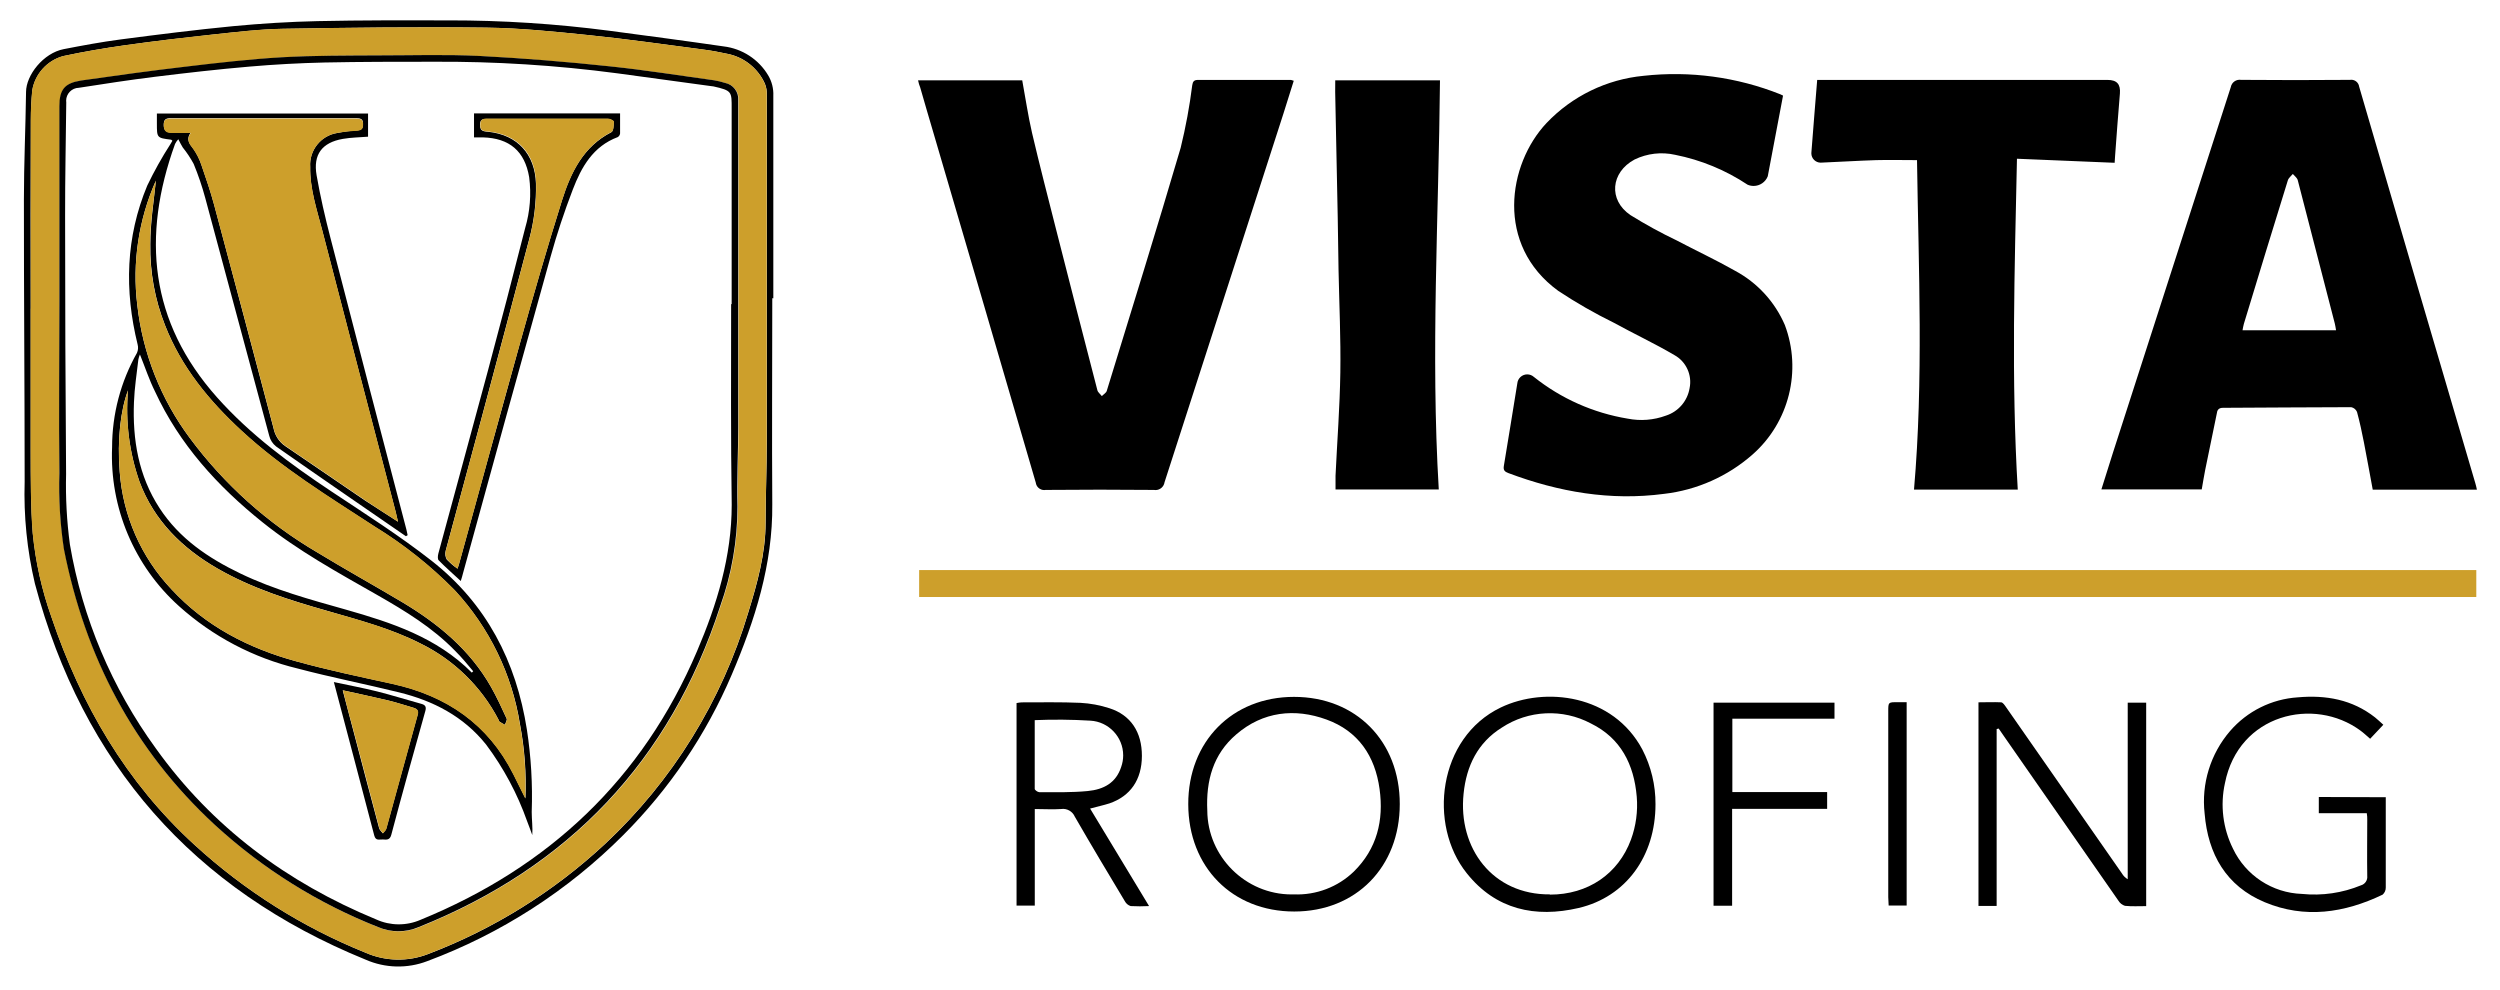
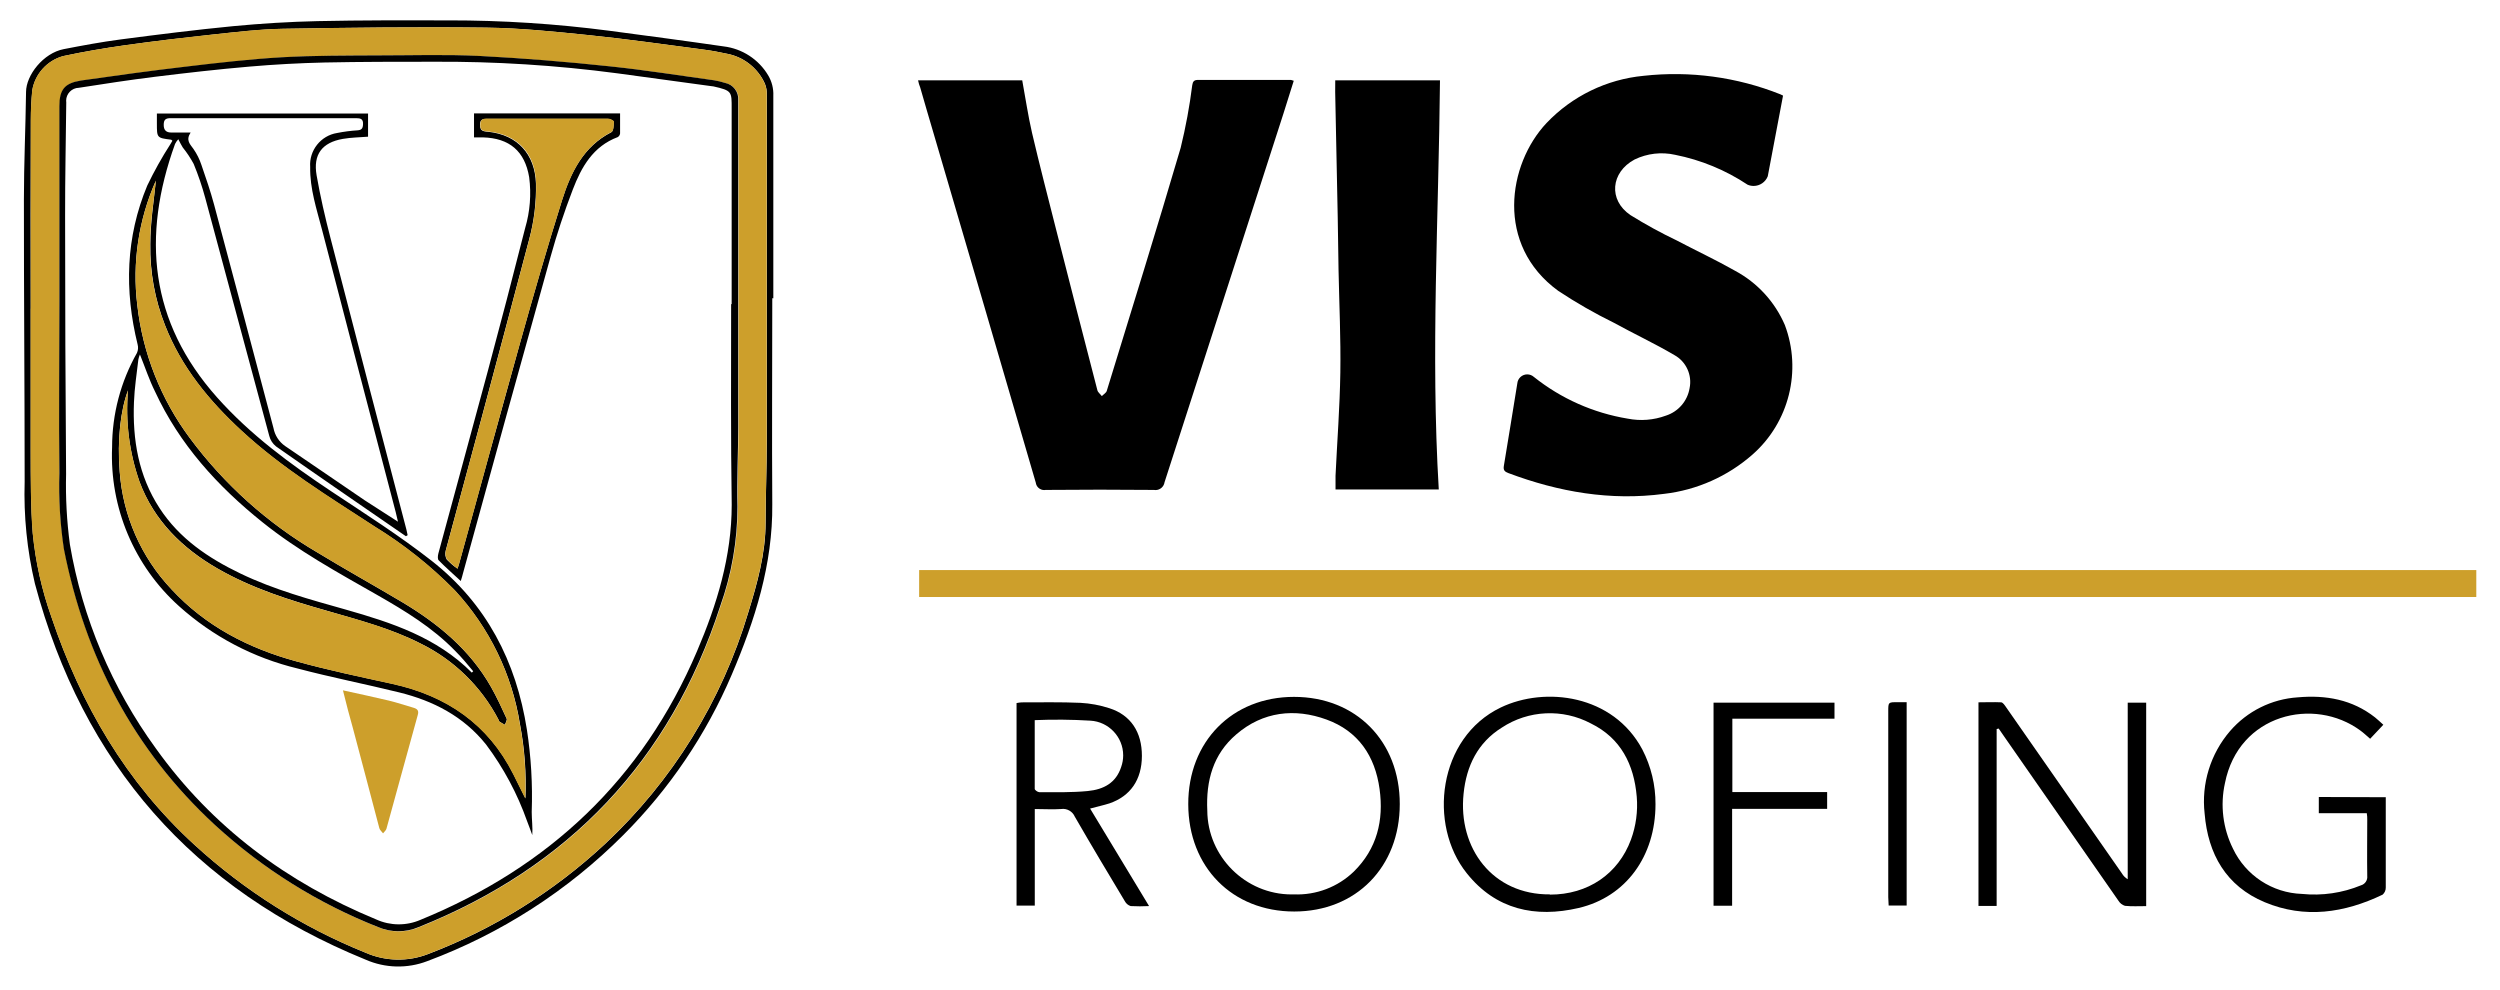
<svg xmlns="http://www.w3.org/2000/svg" width="100%" height="100%" viewBox="0 0 432 171" version="1.1" xml:space="preserve" style="fill-rule:evenodd;clip-rule:evenodd;stroke-linejoin:round;stroke-miterlimit:2;">
  <g id="Artboard1" transform="matrix(1,0,0,1,-25.697,-28.059)">
    <rect x="25.697" y="28.059" width="431.803" height="170.757" style="fill:none;" />
    <g transform="matrix(1,0,0,1,0.697,0.059)">
      <g transform="matrix(1,0,0,1,-51.74,-104.02)">
-         <path d="M504.75,216.64L486.75,216.64C486.24,213.9 485.75,211.17 485.22,208.44C484.88,206.68 484.5,204.93 484.03,203.2C483.852,202.779 483.478,202.472 483.03,202.38C475.64,202.38 468.25,202.47 460.86,202.49C460.07,202.49 459.86,202.94 459.8,203.49C459.133,206.73 458.467,209.97 457.8,213.21C457.58,214.31 457.41,215.41 457.2,216.59L439.86,216.59C440.54,214.46 441.19,212.34 441.86,210.24C448.653,189.193 455.44,168.14 462.22,147.08C462.367,146.248 463.167,145.682 464,145.82C470.267,145.873 476.54,145.873 482.82,145.82C482.893,145.808 482.968,145.802 483.042,145.802C483.725,145.802 484.309,146.313 484.4,146.99C491.067,169.863 497.767,192.733 504.5,215.6C504.6,215.9 504.65,216.21 504.75,216.64ZM480.41,189.09C480.32,188.59 480.28,188.24 480.19,187.91C478.07,179.65 475.937,171.397 473.79,163.15C473.68,162.74 473.23,162.43 472.94,162.08C472.65,162.44 472.21,162.76 472.08,163.18C469.52,171.44 466.987,179.707 464.48,187.98C464.385,188.346 464.308,188.716 464.25,189.09L480.41,189.09Z" style="fill-rule:nonzero;" />
-       </g>
+         </g>
      <g transform="matrix(1,0,0,1,-51.74,-104.02)">
        <path d="M384.85,148.54C383.96,153.24 383.09,157.86 382.21,162.48C381.816,163.485 380.841,164.151 379.761,164.151C379.407,164.151 379.056,164.079 378.73,163.94C374.931,161.414 370.674,159.658 366.2,158.77C363.843,158.241 361.374,158.527 359.2,159.58C355.07,161.79 354.63,166.58 358.48,169.19C361.064,170.796 363.735,172.258 366.48,173.57C369.83,175.34 373.27,176.94 376.56,178.81C380.404,180.869 383.437,184.174 385.16,188.18C388.13,196.057 385.9,204.999 379.58,210.56C375.294,214.334 369.953,216.707 364.28,217.36C355,218.59 346.08,217.03 337.39,213.77C336.79,213.54 336.48,213.3 336.6,212.56C337.4,207.81 338.15,203.04 338.93,198.28C339.008,197.397 339.757,196.712 340.643,196.712C341.066,196.712 341.475,196.868 341.79,197.15C346.488,200.9 352.069,203.382 358,204.36C360.209,204.799 362.497,204.619 364.61,203.84C366.752,203.154 368.335,201.319 368.7,199.1C369.175,196.824 368.099,194.488 366.06,193.37C362.66,191.37 359.06,189.69 355.63,187.8C352.301,186.166 349.081,184.319 345.99,182.27C335.11,174.34 337.26,160.42 343.99,153.27C348.414,148.622 354.372,145.726 360.76,145.12C368.772,144.234 376.88,145.329 384.37,148.31C384.48,148.35 384.61,148.43 384.85,148.54Z" style="fill-rule:nonzero;" />
      </g>
      <g transform="matrix(1,0,0,1,-51.74,-104.02)">
        <path d="M235.38,145.9L253.38,145.9C253.94,148.9 254.38,151.98 255.07,154.96C256.37,160.51 257.8,166.02 259.2,171.54C261.573,180.873 263.963,190.18 266.37,199.46C266.46,199.82 266.87,200.11 267.13,200.46C267.43,200.16 267.89,199.91 267.99,199.56C272.29,185.56 276.63,171.61 280.76,157.56C281.635,153.995 282.303,150.382 282.76,146.74C282.86,146.12 283.05,145.83 283.76,145.83L299.82,145.83C299.985,145.864 300.145,145.914 300.3,145.98C299.7,147.88 299.12,149.76 298.52,151.64C291.66,172.88 284.81,194.12 277.97,215.36C277.858,216.128 277.192,216.703 276.417,216.703C276.327,216.703 276.238,216.695 276.15,216.68C269.91,216.62 263.673,216.62 257.44,216.68C257.354,216.695 257.267,216.703 257.179,216.703C256.439,216.703 255.809,216.145 255.72,215.41C249.82,195.17 243.9,174.937 237.96,154.71C237.22,152.18 236.48,149.71 235.75,147.13C235.59,146.78 235.5,146.4 235.38,145.9Z" style="fill-rule:nonzero;" />
      </g>
      <g transform="matrix(1,0,0,1,-51.74,-104.02)">
-         <path d="M442.15,160.15L425.27,159.45C424.87,178.62 424.27,197.59 425.41,216.62L407.48,216.62C409.13,197.62 408.27,178.62 408,159.69C405.56,159.69 403.26,159.63 400.95,159.69C397.8,159.79 394.66,159.99 391.5,160.12C391.451,160.125 391.401,160.127 391.351,160.127C390.468,160.127 389.741,159.4 389.741,158.517C389.741,158.461 389.744,158.405 389.75,158.35C390.06,154.22 390.41,150.09 390.75,145.83L440.92,145.83C442.55,145.83 443.19,146.58 443.06,148.18C442.75,151.76 442.5,155.34 442.23,158.92C442.21,159.28 442.19,159.64 442.15,160.15Z" style="fill-rule:nonzero;" />
-       </g>
+         </g>
      <g transform="matrix(1,0,0,1,-51.74,-104.02)">
        <path d="M307.47,145.9L325.57,145.9C325.35,169.48 323.95,193 325.36,216.6L307.52,216.6L307.52,214.23C307.8,208.29 308.26,202.35 308.35,196.41C308.44,190.47 308.16,184.6 308.04,178.69C307.99,175.69 307.96,172.62 307.9,169.59C307.76,162.37 307.613,155.147 307.46,147.92C307.46,147.29 307.47,146.65 307.47,145.9Z" style="fill-rule:nonzero;" />
      </g>
      <g transform="matrix(1,0,0,1,-51.74,-104.02)">
        <path d="M210.19,183.55C210.19,195.41 210.11,207.28 210.19,219.14C210.29,229.56 207.19,239.2 203.19,248.59C198.771,258.942 192.41,268.352 184.45,276.31C174.854,285.931 163.293,293.367 150.56,298.11C147.129,299.422 143.316,299.332 139.95,297.86C110.06,285.69 91.07,263.95 82.77,232.86C81.414,227.096 80.819,221.179 81,215.26C81,199 80.86,182.75 80.87,166.49C80.87,160.3 81.16,154.12 81.24,147.93C81.24,144.99 84.24,141.19 87.75,140.51C91,139.88 94.26,139.27 97.54,138.84C104.03,137.99 110.54,137.17 117.04,136.54C121.89,136.08 126.76,135.78 131.63,135.67C139.18,135.51 146.73,135.52 154.28,135.54C163.549,135.531 172.809,136.129 182,137.33C188.6,138.21 195.21,139.08 201.8,140.04C204.994,140.426 207.834,142.275 209.48,145.04C210.115,146.104 210.424,147.332 210.37,148.57L210.37,183.57L210.19,183.55ZM82.05,185.35L82.05,210.16C82.05,214.83 82.05,219.52 82.4,224.16C82.887,229.128 83.982,234.018 85.66,238.72C90.76,253.8 98.5,267.19 110.39,278.04C119.012,285.938 128.98,292.227 139.82,296.61C143.28,298.158 147.221,298.252 150.75,296.87C162.054,292.56 172.421,286.109 181.28,277.87C192.93,266.966 201.476,253.16 206.04,237.87C207.61,232.8 209.04,227.68 209.04,222.3C209.04,217.67 209.24,213.04 209.25,208.41L209.25,148C209.22,147.298 209.025,146.613 208.68,146C207.422,143.583 205.132,141.864 202.46,141.33C201.03,141.01 199.57,140.75 198.1,140.56C191.62,139.71 185.1,138.78 178.63,138.11C172.63,137.5 166.7,136.87 160.73,136.8C149.03,136.65 137.32,136.8 125.61,137C121.55,137.07 117.49,137.58 113.45,138C108.45,138.54 103.38,139.14 98.37,139.84C94.77,140.35 91.19,140.96 87.65,141.72C84.883,142.489 82.8,144.798 82.32,147.63C82.16,149.33 82.07,151.05 82.07,152.77C82.023,163.623 82.017,174.483 82.05,185.35Z" style="fill-rule:nonzero;" />
      </g>
      <g transform="matrix(1,0,0,1,-51.74,-104.02)">
        <path d="M421.76,258L421.76,288.56L418.62,288.56L418.62,253.38C419.92,253.38 421.23,253.32 422.52,253.38C422.84,253.38 423.17,253.91 423.41,254.25C430.077,263.823 436.743,273.39 443.41,282.95C443.652,283.364 443.996,283.708 444.41,283.95L444.41,253.44L447.6,253.44L447.6,288.6C446.32,288.6 445.12,288.67 443.94,288.55C443.468,288.406 443.065,288.093 442.81,287.67C436.23,278.237 429.663,268.8 423.11,259.36C422.77,258.88 422.42,258.36 422.11,257.91L421.76,258Z" style="fill-rule:nonzero;" />
      </g>
      <g transform="matrix(1,0,0,1,-51.74,-104.02)">
        <path d="M362.81,271C362.81,279.94 357.72,287 349.53,288.92C342.03,290.66 335.22,289.22 330.2,282.92C323.48,274.55 325.2,259.51 336.06,254.28C343.74,250.59 355.47,252.04 360.53,261.52C362.048,264.448 362.831,267.702 362.81,271ZM344.57,286.61C351.15,286.61 356.37,283.04 358.57,277.11C359.438,274.739 359.78,272.207 359.57,269.69C359.1,264.12 356.81,259.56 351.64,257.03C346.767,254.438 340.846,254.719 336.24,257.76C332.08,260.36 330.13,264.39 329.65,269.15C328.65,278.61 334.7,286.66 344.57,286.57L344.57,286.61Z" style="fill-rule:nonzero;" />
      </g>
      <g transform="matrix(1,0,0,1,-51.74,-104.02)">
        <path d="M300.34,252.44C311.06,252.44 318.62,260.1 318.62,270.96C318.62,281.82 311.08,289.53 300.38,289.53C289.68,289.53 282.1,281.86 282.07,271C282.04,260.14 289.68,252.44 300.34,252.44ZM300.34,286.57C304.178,286.722 307.916,285.297 310.68,282.63C314.68,278.69 315.88,273.78 315.13,268.36C314.35,262.67 311.46,258.36 305.97,256.36C300.48,254.36 294.97,254.96 290.36,258.93C286.36,262.35 285.12,266.93 285.36,272.08C285.4,280.045 291.965,286.577 299.93,286.577C300.08,286.577 300.23,286.575 300.38,286.57L300.34,286.57Z" style="fill-rule:nonzero;" />
      </g>
      <g transform="matrix(1,0,0,1,-51.74,-104.02)">
        <path d="M489,269.78L489,285.37C489.013,285.848 488.811,286.307 488.45,286.62C481.84,289.79 474.99,290.81 468.08,287.92C461.41,285.13 458.28,279.61 457.7,272.61C457.114,267.455 458.707,262.283 462.09,258.35C465.052,254.916 469.274,252.814 473.8,252.52C478.63,252.09 483.21,252.89 487.15,255.99C487.62,256.36 488.04,256.78 488.58,257.26L486.3,259.68C485.71,259.18 485.2,258.68 484.63,258.27C476.63,252.36 463.57,255.38 461.21,267.35C460.366,271.17 460.857,275.167 462.6,278.67C464.792,283.296 469.403,286.321 474.52,286.49C477.994,286.843 481.502,286.331 484.73,285C485.428,284.796 485.882,284.113 485.8,283.39C485.75,280.16 485.8,276.92 485.8,273.68C485.8,273.33 485.8,272.99 485.72,272.54L477.43,272.54L477.43,269.74L489,269.78Z" style="fill-rule:nonzero;" />
      </g>
      <g transform="matrix(1,0,0,1,-51.74,-104.02)">
        <path d="M265.11,271.74L275.3,288.59C274.241,288.646 273.179,288.646 272.12,288.59C271.691,288.455 271.332,288.157 271.12,287.76C268.2,282.9 265.29,278.04 262.46,273.13C262.064,272.211 261.09,271.67 260.1,271.82C258.64,271.92 257.17,271.82 255.55,271.82L255.55,288.51L252.4,288.51L252.4,253.51C252.68,253.452 252.964,253.412 253.25,253.39C256.64,253.39 260.05,253.32 263.44,253.47C265.14,253.561 266.821,253.874 268.44,254.4C272.14,255.58 274.07,258.53 274.06,262.65C274.05,266.77 272.06,269.6 268.47,270.84C267.44,271.17 266.35,271.4 265.11,271.74ZM255.54,256.46L255.54,268.34C255.54,268.54 256.06,268.91 256.34,268.91C259.14,268.91 261.94,268.98 264.71,268.71C267.48,268.44 269.59,267.29 270.48,264.55C270.709,263.905 270.826,263.226 270.826,262.541C270.826,259.372 268.315,256.721 265.15,256.55C261.95,256.355 258.743,256.325 255.54,256.46Z" style="fill-rule:nonzero;" />
      </g>
      <g transform="matrix(1,0,0,1,-51.74,-104.02)">
        <path d="M376.05,288.53L372.84,288.53L372.84,253.44L393.74,253.44L393.74,256.21L376.09,256.21L376.09,268.89L392.47,268.89L392.47,271.79L376.05,271.79L376.05,288.53Z" style="fill-rule:nonzero;" />
      </g>
      <g transform="matrix(1,0,0,1,-51.74,-104.02)">
        <path d="M406.21,253.36L406.21,288.5L403.1,288.5C403.1,288.04 403.03,287.5 403.03,287.05L403.03,254.94C403.03,253.35 403.03,253.35 404.68,253.36L406.21,253.36Z" style="fill-rule:nonzero;" />
      </g>
      <g transform="matrix(1,0,0,1,-51.74,-104.02)">
        <path d="M82.05,185.35L82.05,152.76C82.05,151.04 82.14,149.32 82.3,147.62C82.78,144.788 84.863,142.479 87.63,141.71C91.17,140.95 94.75,140.34 98.35,139.83C103.35,139.13 108.35,138.53 113.43,137.99C117.43,137.56 121.53,137.05 125.59,136.99C137.3,136.79 149.01,136.64 160.71,136.79C166.71,136.86 172.66,137.49 178.61,138.1C185.12,138.77 191.61,139.7 198.08,140.55C199.55,140.74 201.01,141 202.44,141.32C205.112,141.854 207.402,143.573 208.66,145.99C209.005,146.603 209.2,147.288 209.23,147.99L209.23,208.4C209.23,213.03 209.04,217.66 209.02,222.29C209.02,227.67 207.58,232.79 206.02,237.86C201.456,253.15 192.91,266.956 181.26,277.86C172.401,286.099 162.034,292.55 150.73,296.86C147.201,298.242 143.26,298.148 139.8,296.6C128.96,292.217 118.992,285.928 110.37,278.03C98.48,267.18 90.74,253.79 85.64,238.71C83.962,234.008 82.867,229.118 82.38,224.15C82,219.5 82.06,214.81 82.03,210.15L82.03,185.34L82.05,185.35ZM87,183.81C87,193.81 86.93,203.81 87,213.81C86.882,218.196 87.163,222.584 87.84,226.92C91.51,245.53 99.84,261.65 113.96,274.62C122.196,282.176 131.752,288.152 142.15,292.25C144.384,293.206 146.916,293.206 149.15,292.25C175.15,281.85 192.57,263.48 201.23,236.86C203.216,231.322 204.231,225.483 204.23,219.6C204.11,215.02 204.36,210.42 204.36,205.83L204.36,149.38C204.483,147.957 203.502,146.654 202.1,146.38C201.492,146.185 200.87,146.035 200.24,145.93C194.24,145.11 188.24,144.14 182.24,143.52C174.74,142.75 167.24,142.11 159.69,141.72C153.91,141.43 148.11,141.58 142.31,141.62C136.68,141.62 131.04,141.62 125.42,141.95C119.97,142.27 114.53,142.95 109.1,143.54C103,144.25 96.91,145.09 90.83,145.96C87.99,146.37 87.07,147.5 87.06,150.4C87.02,161.533 87,172.67 87,183.81Z" style="fill:rgb(205,159,43);fill-rule:nonzero;" />
      </g>
      <g transform="matrix(1,0,0,1,-51.74,-104.02)">
        <path d="M87,183.81L87,150.37C87,147.47 87.93,146.37 90.77,145.93C96.85,145.06 102.94,144.22 109.04,143.51C114.47,142.87 119.91,142.24 125.36,141.92C130.98,141.6 136.62,141.62 142.25,141.59C148.05,141.59 153.85,141.4 159.63,141.69C167.16,142.08 174.63,142.69 182.18,143.49C188.18,144.11 194.18,145.08 200.18,145.9C200.81,146.005 201.432,146.155 202.04,146.35C203.442,146.624 204.423,147.927 204.3,149.35L204.3,205.8C204.3,210.39 204.05,214.99 204.17,219.57C204.171,225.453 203.156,231.292 201.17,236.83C192.51,263.45 175.05,281.83 149.09,292.22C146.856,293.176 144.324,293.176 142.09,292.22C131.692,288.122 122.136,282.146 113.9,274.59C99.8,261.59 91.45,245.5 87.78,226.89C87.123,222.549 86.862,218.158 87,213.77C86.89,203.77 87,193.77 87,183.77L87,183.81ZM203.08,184.57L203.17,184.57L203.17,150.78C203.17,147.87 203.26,147.68 200.02,146.95L199.54,146.89L183.41,144.69C172.879,143.294 162.263,142.626 151.64,142.69C145.37,142.69 139.09,142.69 132.82,142.82C128.473,142.92 124.14,143.157 119.82,143.53C114.37,144 108.94,144.62 103.51,145.29C99.12,145.83 94.74,146.51 90.36,147.19C89.152,147.212 88.17,148.211 88.17,149.42C88.17,149.52 88.176,149.62 88.19,149.72C88.12,156.27 87.98,162.81 87.99,169.36C87.99,184.22 88.047,199.08 88.16,213.94C88.058,218.008 88.279,222.077 88.82,226.11C90.99,238.83 96.066,250.88 103.65,261.32C113.38,274.92 126.32,284.53 141.75,290.9C144.188,292.011 146.988,292.029 149.44,290.95C171.6,281.88 187.76,266.66 197.18,244.56C200.62,236.5 203.18,228.18 203.18,219.25C203,207.66 203.08,196.12 203.08,184.57Z" style="fill-rule:nonzero;" />
      </g>
      <g transform="matrix(1,0,0,1,-51.74,-104.02)">
        <path d="M146.88,224.68C139.39,219.52 131.88,214.37 124.44,209.16C123.864,208.7 123.453,208.064 123.27,207.35C119.56,193.65 115.91,179.94 112.21,166.24C111.669,164.236 111.001,162.269 110.21,160.35C109.669,159.344 109.037,158.39 108.32,157.5C108.06,157.1 107.86,156.66 107.55,156.08C107.327,156.323 107.138,156.595 106.99,156.89C101.21,172.89 102.61,187.62 114.25,200.69C120.01,207.16 126.92,212.23 134.1,217C139.91,220.86 145.83,224.62 151.32,228.92C160.77,236.32 165.95,246.32 167.79,258.12C168.511,262.817 168.789,267.571 168.62,272.32C168.62,273.64 168.81,274.98 168.72,276.32C168.42,275.52 168.14,274.71 167.82,273.91C166.139,269.164 163.748,264.7 160.73,260.67C156.83,255.8 151.61,253.12 145.73,251.67C139.85,250.22 133.96,249.07 128.14,247.53C120.533,245.698 113.501,241.999 107.68,236.77C99.92,229.805 95.672,219.719 96.11,209.3C96.113,203.587 97.595,197.971 100.41,193C100.613,192.54 100.652,192.025 100.52,191.54C98.22,182.21 98.46,173.01 102.19,164.08C103.373,161.613 104.709,159.221 106.19,156.92C106.3,156.72 106.42,156.53 106.53,156.35C106.42,156.25 106.37,156.17 106.31,156.16C103.85,155.85 103.85,155.85 103.85,153.36L103.85,151.64L140.34,151.64L140.34,155.64C138.89,155.76 137.41,155.77 135.98,156.02C132.39,156.65 130.82,158.71 131.45,162.32C132.08,165.93 132.92,169.58 133.85,173.16C138.19,189.947 142.56,206.727 146.96,223.5C147.05,223.84 147.11,224.18 147.18,224.5L146.88,224.68ZM103.68,163.23C100.683,169.977 99.57,177.411 100.46,184.74C101.403,193.077 104.544,201.015 109.56,207.74C115.492,215.729 122.975,222.439 131.56,227.47C136.37,230.4 141.3,233.13 146.14,236.01C152.4,239.74 157.93,244.27 161.59,250.73C162.59,252.49 163.44,254.35 164.29,256.2C164.41,256.45 164.1,256.9 163.99,257.26C163.677,257.104 163.373,256.931 163.08,256.74C162.96,256.66 162.92,256.47 162.85,256.32C159.862,250.61 155.122,246.005 149.33,243.18C144.23,240.6 138.74,239.18 133.33,237.59C126.75,235.72 120.24,233.68 114.27,230.23C108.3,226.78 103.38,222.02 100.86,215.3C99.07,210.223 98.388,204.822 98.86,199.46C97.57,202.88 96.98,208.03 97.42,213.51C97.962,221.114 101.122,228.301 106.36,233.84C112.27,240.23 119.72,244.06 127.99,246.31C133.45,247.81 138.99,248.97 144.54,250.18C153.9,252.23 161.1,257.12 165.47,265.81C166.13,267.11 166.77,268.41 167.54,269.97C167.714,265.688 167.398,261.4 166.6,257.19C165.218,248.534 161.298,240.479 155.34,234.05C151.194,229.836 146.549,226.142 141.51,223.05C133.56,217.89 125.51,212.96 118.51,206.49C112.87,201.28 108.09,195.49 105.26,188.23C103.502,183.776 102.639,179.018 102.72,174.23C102.72,170.43 103.33,166.71 103.68,163.23ZM145.51,222.17C145.33,221.42 145.24,220.97 145.12,220.52C140.88,204.27 136.6,188.03 132.4,171.77C131.47,168.19 130.27,164.64 130.34,160.87C130.134,158.015 132.173,155.447 135,155C136.172,154.766 137.358,154.613 138.55,154.54C139.2,154.48 139.43,154.24 139.47,153.54C139.53,152.54 139.04,152.44 138.23,152.44L106.22,152.44C105.33,152.44 105.03,152.72 105.03,153.61C105.03,154.5 105.45,154.92 106.32,154.92L109.68,154.92C108.8,156.27 109.58,156.92 110.17,157.76C110.762,158.612 111.227,159.545 111.55,160.53C112.33,162.78 113.11,165.06 113.73,167.36C117.177,180.247 120.6,193.127 124,206C124.237,207.252 124.955,208.362 126,209.09C130.6,212.19 135.16,215.36 139.76,218.47C141.57,219.65 143.42,220.81 145.51,222.17ZM158.27,248.25L158.51,248.01C157.51,246.82 156.51,245.59 155.36,244.46C151.47,240.46 146.76,237.6 141.97,234.86C135.14,230.97 128.23,227.19 122.07,222.24C114.31,216.02 107.75,208.8 103.53,199.68C102.53,197.68 101.82,195.51 100.92,193.27C100.8,193.546 100.71,193.835 100.65,194.13C100.37,196.58 99.98,199.04 99.89,201.5C99.63,208 100.67,214.23 104.3,219.81C107.73,225.08 112.72,228.45 118.3,231.13C124.12,233.93 130.3,235.61 136.5,237.36C144.41,239.61 152.22,242.16 158.27,248.25Z" style="fill-rule:nonzero;" />
      </g>
      <g transform="matrix(1,0,0,1,-51.74,-104.02)">
        <path d="M156.36,232.42C155.02,231.18 153.74,230.06 152.55,228.85C152.33,228.64 152.39,228.04 152.49,227.66C155.32,217.16 158.21,206.66 161.03,196.16C163.243,187.933 165.397,179.687 167.49,171.42C168.329,168.573 168.564,165.583 168.18,162.64C167.43,158.15 164.78,155.88 160.18,155.76L158.65,155.76L158.65,151.61L183.89,151.61L183.89,155.08C183.862,155.341 183.714,155.574 183.49,155.71C179.22,157.3 177.21,160.89 175.72,164.77C174.23,168.65 172.98,172.43 171.89,176.34C166.797,194.573 161.75,212.817 156.75,231.07C156.66,231.48 156.52,231.89 156.36,232.42ZM155.8,230.29C155.93,229.86 156.01,229.65 156.07,229.43C159.58,216.7 163.07,203.95 166.61,191.24C168.91,183.02 171.28,174.82 173.84,166.67C175.35,161.86 177.51,157.36 182.38,154.87C182.75,154.68 182.79,153.69 182.8,153.07C182.8,152.9 182.16,152.56 181.8,152.56L160.8,152.56C159.8,152.56 159.66,152.98 159.7,153.8C159.75,154.8 160.54,154.72 161.18,154.8C166.18,155.36 169.18,158.68 169.35,163.75C169.421,166.986 169.03,170.215 168.19,173.34C165.43,183.793 162.647,194.237 159.84,204.67C157.84,212.19 155.76,219.67 153.75,227.2C153.615,227.705 153.683,228.244 153.94,228.7C154.503,229.293 155.126,229.826 155.8,230.29Z" style="fill-rule:nonzero;" />
      </g>
      <g transform="matrix(1,0,0,1,-51.74,-104.02)">
-         <path d="M134.43,249.88C137.07,250.45 139.43,250.88 141.87,251.49C144.45,252.14 147,252.94 149.57,253.65C150.26,253.84 150.43,254.19 150.24,254.87C148.24,262.01 146.24,269.14 144.35,276.29C144.1,277.22 143.52,277.12 142.91,277.08C142.3,277.04 141.67,277.38 141.41,276.39C139.13,267.65 136.81,258.92 134.43,249.88ZM135.96,251.31C136.6,253.73 137.14,255.81 137.69,257.88C139.21,263.63 140.69,269.38 142.25,275.13C142.34,275.46 142.67,275.72 142.89,276.02C143.09,275.75 143.4,275.52 143.48,275.22C145.29,268.68 147.06,262.14 148.88,255.61C149.11,254.8 148.81,254.51 148.13,254.31C146.71,253.91 145.31,253.42 143.88,253.08C141.33,252.47 138.77,251.93 136,251.31L135.96,251.31Z" style="fill-rule:nonzero;" />
-       </g>
+         </g>
      <g transform="matrix(1,0,0,1,-51.74,-104.02)">
        <path d="M103.68,163.23C103.33,166.71 102.68,170.43 102.68,174.15C102.599,178.938 103.462,183.696 105.22,188.15C108.05,195.39 112.83,201.2 118.47,206.41C125.47,212.88 133.56,217.81 141.47,222.97C146.509,226.062 151.154,229.756 155.3,233.97C161.258,240.399 165.178,248.454 166.56,257.11C167.367,261.356 167.682,265.682 167.5,270C166.73,268.44 166.09,267.14 165.43,265.84C161.06,257.15 153.86,252.26 144.5,250.21C139,249 133.41,247.82 128,246.32C119.73,244.07 112.28,240.24 106.37,233.85C101.132,228.311 97.972,221.124 97.43,213.52C96.99,208.04 97.58,202.89 98.87,199.47C98.398,204.832 99.08,210.233 100.87,215.31C103.39,222.03 108.17,226.72 114.28,230.24C120.39,233.76 126.76,235.73 133.34,237.6C138.79,239.15 144.28,240.6 149.34,243.19C155.132,246.015 159.872,250.62 162.86,256.33C162.93,256.48 162.97,256.67 163.09,256.75C163.383,256.941 163.687,257.114 164,257.27C164.11,256.91 164.42,256.46 164.3,256.21C163.45,254.36 162.6,252.5 161.6,250.74C157.94,244.28 152.41,239.74 146.15,236.02C141.31,233.14 136.38,230.41 131.57,227.48C122.985,222.449 115.502,215.739 109.57,207.75C104.554,201.025 101.413,193.087 100.47,184.75C99.575,177.419 100.684,169.981 103.68,163.23Z" style="fill:rgb(205,159,43);fill-rule:nonzero;" />
      </g>
      <g transform="matrix(1,0,0,1,-51.74,-104.02)">
-         <path d="M145.51,222.17C143.42,220.81 141.57,219.65 139.77,218.42C135.17,215.31 130.61,212.14 126.01,209.04C124.965,208.312 124.247,207.202 124.01,205.95C120.623,193.11 117.2,180.273 113.74,167.44C113.12,165.14 112.34,162.86 111.56,160.61C111.237,159.625 110.772,158.692 110.18,157.84C109.59,157.01 108.81,156.35 109.69,155L106.33,155C105.46,155 105.04,154.64 105.04,153.69C105.04,152.74 105.34,152.51 106.23,152.52L138.24,152.52C139.05,152.52 139.54,152.64 139.48,153.62C139.48,154.28 139.21,154.52 138.56,154.62C137.366,154.666 136.177,154.793 135,155C132.193,155.451 130.165,157.993 130.35,160.83C130.28,164.6 131.48,168.15 132.41,171.73C136.61,187.99 140.89,204.23 145.13,220.48C145.24,221 145.33,221.42 145.51,222.17Z" style="fill:rgb(205,159,43);fill-rule:nonzero;" />
-       </g>
+         </g>
      <g transform="matrix(1,0,0,1,-51.74,-104.02)">
        <path d="M155.8,230.29C155.134,229.809 154.521,229.259 153.97,228.65C153.713,228.194 153.645,227.655 153.78,227.15C155.78,219.64 157.85,212.15 159.87,204.62C162.683,194.18 165.467,183.737 168.22,173.29C169.06,170.165 169.451,166.936 169.38,163.7C169.26,158.63 166.26,155.31 161.21,154.75C160.57,154.68 159.78,154.75 159.73,153.75C159.73,152.93 159.87,152.5 160.83,152.51L181.83,152.51C182.18,152.51 182.83,152.85 182.83,153.02C182.83,153.64 182.78,154.63 182.41,154.82C177.54,157.31 175.41,161.82 173.87,166.62C171.31,174.77 168.94,182.97 166.64,191.19C163.06,203.9 159.64,216.65 156.1,229.38C156,229.65 155.93,229.86 155.8,230.29Z" style="fill:rgb(205,159,43);fill-rule:nonzero;" />
      </g>
      <g transform="matrix(1,0,0,1,-51.74,-104.02)">
        <path d="M136,251.31C138.81,251.93 141.37,252.47 143.92,253.08C145.35,253.42 146.75,253.91 148.17,254.31C148.85,254.51 149.17,254.8 148.92,255.61C147.1,262.14 145.33,268.68 143.52,275.22C143.44,275.52 143.13,275.75 142.93,276.02C142.71,275.72 142.38,275.46 142.29,275.13C140.75,269.38 139.29,263.63 137.73,257.88C137.14,255.81 136.6,253.73 136,251.31Z" style="fill:rgb(205,159,43);fill-rule:nonzero;" />
      </g>
    </g>
    <g transform="matrix(1.484,0,0,0.97,-88.192,4.17)">
      <rect x="183.772" y="126.181" width="181.318" height="4.8" style="fill:rgb(205,159,43);" />
    </g>
  </g>
</svg>